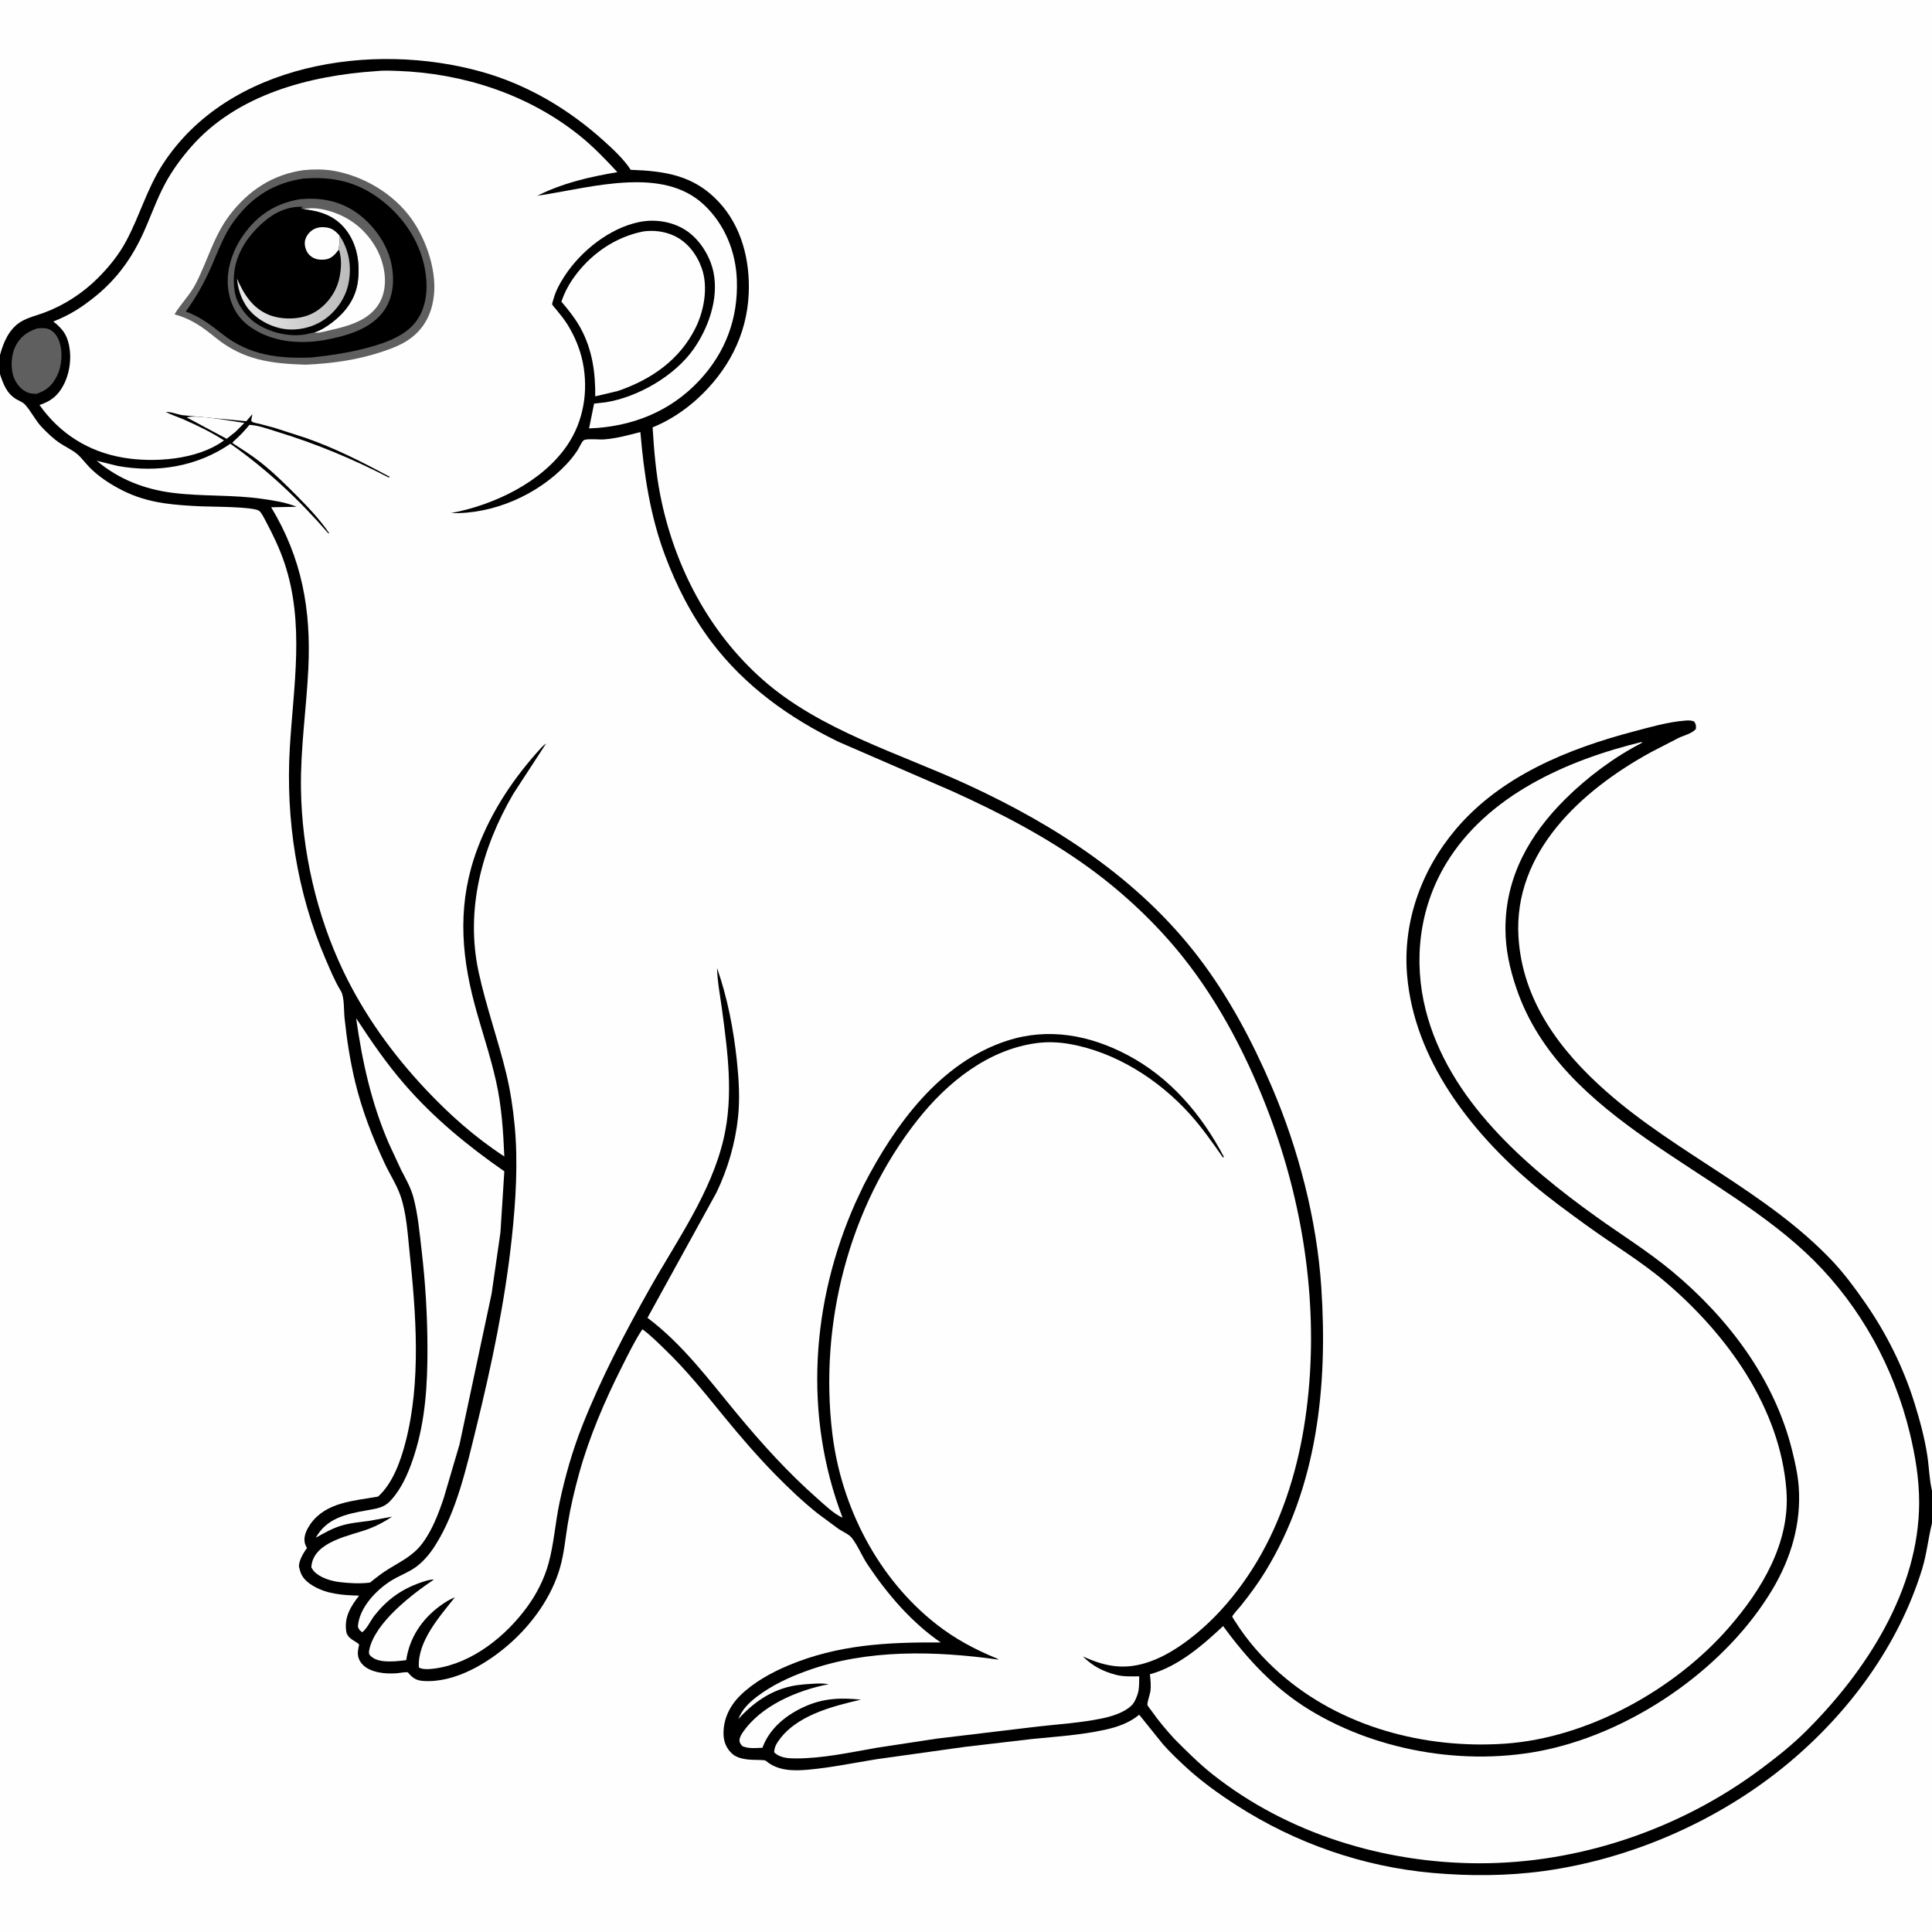
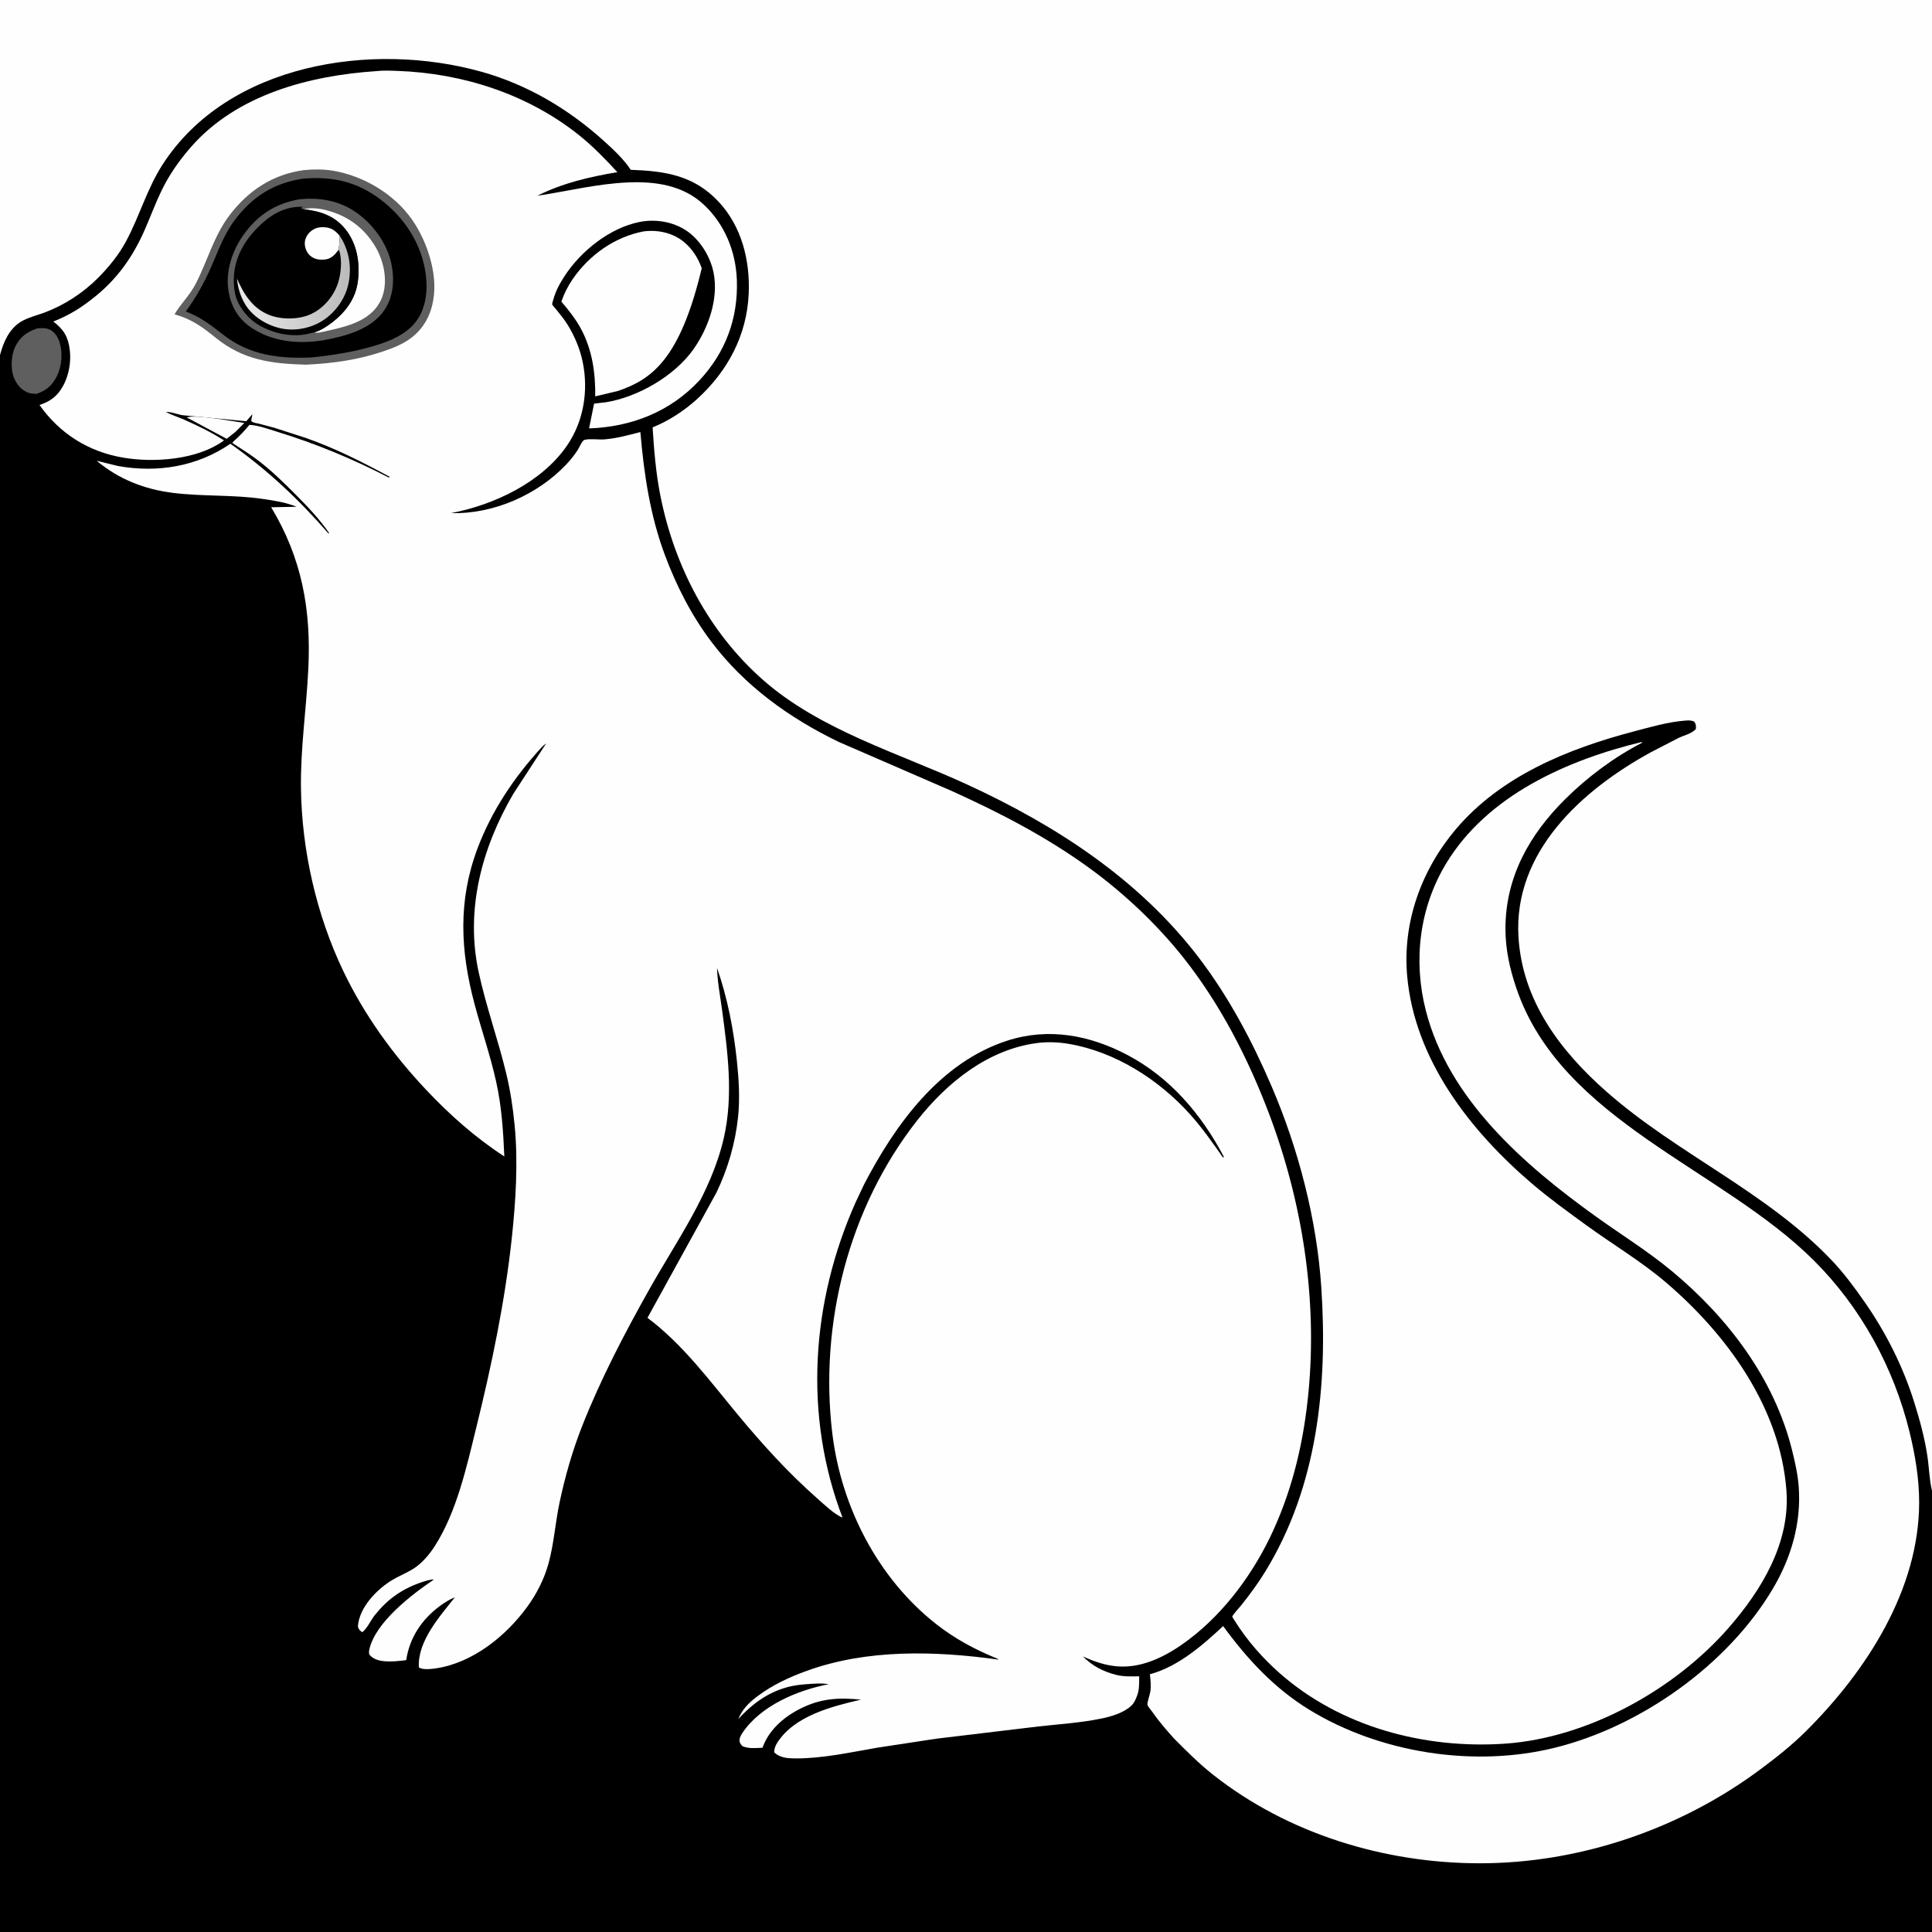
<svg xmlns="http://www.w3.org/2000/svg" version="1.1" style="display: block;" viewBox="0 0 2048 2048" width="1024" height="1024">
  <rect x="0" y="0" width="2048" height="2048" fill="#333333" stroke="none" />
  <defs>
    <linearGradient id="Gradient1" gradientUnits="userSpaceOnUse" x1="368.5" y1="300.353" x2="257.746" y2="302.628">
      <stop class="stop0" offset="0" stop-opacity="1" stop-color="rgb(189,188,188)" />
      <stop class="stop1" offset="1" stop-opacity="1" stop-color="rgb(232,231,233)" />
    </linearGradient>
  </defs>
  <path transform="translate(0,0)" fill="rgb(0,0,0)" d="M 0 376.352 L 0 -0 L 2048 0 L 2048 1580.31 L 2048 1614.68 L 2048 2048 L -0 2048 L 0 396.586 L 0 376.352 z" />
  <path transform="translate(0,0)" fill="rgb(254,254,254)" d="M 197.933 442.5 C 207.222 439.112 247.59 446.747 259.044 448.348 L 249.79 457.615 L 240.304 465.164 L 197.933 442.5 z" />
  <path transform="translate(0,0)" fill="rgb(95,95,95)" d="M 39.564 348.107 C 43.935 347.793 47.902 347.398 52.05 349.057 C 57.041 351.054 60.667 356.188 62.5 361.06 C 66.876 372.693 65.754 387.959 60.161 399 C 55.216 408.762 48.985 414.078 38.741 417.477 C 35.74 417.351 32.51 417.315 29.683 416.187 C 22.571 413.347 17.892 407.753 14.978 400.847 C 10.982 391.377 11.678 376.755 16.161 367.5 C 21.196 357.105 28.868 351.629 39.564 348.107 z" />
-   <path transform="translate(0,0)" fill="rgb(254,254,254)" d="M 682.509 245.236 C 693.397 243.939 704.06 245.204 714.086 249.708 C 728.542 256.202 738.634 269.585 743.872 284.279 C 750.86 303.882 746.472 328.821 737.569 347.031 C 720.814 381.301 690.528 402.253 655.244 414.373 L 630.965 420.17 C 631.263 395.097 627.857 370.912 615.817 348.5 C 610.225 338.091 602.734 328.689 595.082 319.743 C 598.064 311.118 601.829 303.541 606.995 295.993 C 624.618 270.243 651.813 250.991 682.509 245.236 z" />
-   <path transform="translate(0,0)" fill="rgb(254,254,254)" d="M 377.504 1079.3 C 393.568 1103.86 409.771 1127.48 429.041 1149.68 C 459.984 1185.32 495.967 1214.83 534.604 1241.66 L 530.485 1306.47 L 521.099 1371.5 L 487.151 1531 L 470.423 1587.89 C 464.772 1604.69 458.093 1622.42 447.232 1636.65 C 437.742 1649.09 424.972 1655.17 412 1663.13 C 405.001 1667.43 398.657 1672.4 392.295 1677.58 C 381.994 1678.97 370.304 1678.32 360 1677.09 C 351.053 1676.02 338.876 1672.38 332.707 1665.5 C 331.63 1664.3 330.866 1662.89 330.067 1661.5 L 330.178 1659.6 C 333.345 1633.58 372.137 1627.78 391.094 1620.6 C 399.689 1617.35 408.032 1612.84 415.65 1607.72 L 391.339 1612.2 C 381.242 1613.57 370.954 1614.35 361.188 1617.43 C 351.737 1620.41 343.366 1625.17 334.774 1630.03 C 346.276 1609.31 367.116 1604.85 388.5 1601.08 C 394.702 1599.99 402.112 1599 407.65 1595.86 C 412.25 1593.25 416.076 1588.64 419.232 1584.43 C 428.393 1572.23 434.423 1557.14 439.066 1542.71 C 451.053 1505.47 453.252 1467.05 453.118 1428.22 C 452.999 1394.17 451.001 1360.33 447.043 1326.5 C 444.83 1307.59 443.102 1287.25 438.136 1268.88 C 435.378 1258.67 429.983 1249.49 425.195 1240.14 L 412.085 1211.9 C 393.571 1168.97 384.005 1125.45 377.504 1079.3 z" />
+   <path transform="translate(0,0)" fill="rgb(254,254,254)" d="M 682.509 245.236 C 693.397 243.939 704.06 245.204 714.086 249.708 C 728.542 256.202 738.634 269.585 743.872 284.279 C 720.814 381.301 690.528 402.253 655.244 414.373 L 630.965 420.17 C 631.263 395.097 627.857 370.912 615.817 348.5 C 610.225 338.091 602.734 328.689 595.082 319.743 C 598.064 311.118 601.829 303.541 606.995 295.993 C 624.618 270.243 651.813 250.991 682.509 245.236 z" />
  <path transform="translate(0,0)" fill="rgb(254,254,254)" d="M 1740.49 786.5 L 1740.51 787.439 C 1711.11 802.6 1682.9 823.605 1659.44 846.854 C 1621.33 884.622 1595.83 929.564 1595.84 984.531 C 1595.84 1006.53 1600.45 1027.08 1607.49 1047.79 C 1655.25 1188.09 1824.93 1238.56 1922.85 1336.24 C 1972.83 1386.11 2007.53 1449.8 2024.27 1518.28 C 2030.21 1542.6 2034.41 1567.64 2034.38 1592.75 C 2034.25 1685.46 1978.17 1771.66 1914.48 1835.05 C 1899.47 1849.99 1883.31 1862.74 1866.36 1875.37 C 1781.07 1938.95 1674.25 1975.37 1567.81 1975.16 C 1467.34 1974.96 1365.17 1943.9 1285.74 1881.16 C 1271.14 1869.63 1257.99 1856.42 1244.87 1843.26 C 1236.39 1834.01 1228.13 1824.27 1220.96 1813.97 C 1220.04 1812.65 1216.58 1808.61 1216.33 1807.19 C 1215.89 1804.79 1218.92 1796.44 1219.42 1793.1 C 1220.33 1786.93 1219.6 1780.95 1218.95 1774.79 C 1248.87 1766.61 1274.43 1744.43 1296.58 1723.7 C 1322.07 1758.66 1350.95 1789.84 1388.22 1812.59 C 1463.22 1858.38 1562.76 1873.84 1648.19 1852.68 C 1738.86 1830.23 1830.97 1765.26 1878.98 1684.63 C 1898.66 1651.57 1909.54 1614.65 1906.72 1576 C 1905.77 1563.06 1902.85 1550.14 1899.74 1537.58 C 1880.9 1461.5 1831.75 1396.85 1772.27 1347.44 C 1746.9 1326.37 1718.37 1308.69 1691.58 1289.46 C 1615.7 1235 1535.33 1165.21 1511.35 1070.87 C 1497.97 1018.26 1504.53 962.643 1532.7 915.781 C 1576.39 843.102 1661.3 805.659 1740.49 786.5 z" />
-   <path transform="translate(0,0)" fill="rgb(254,254,254)" d="M 0 396.586 C 3.457 407.085 7.022 416.914 17 423.025 C 20.093 424.919 24.01 426.153 26.508 428.867 C 33.129 436.058 37.335 445.479 44.274 452.76 C 50.128 458.902 56.411 465.014 63.5 469.729 C 69.215 473.531 75.771 476.523 81.133 480.788 C 86.194 484.813 90.207 490.634 94.737 495.264 C 104.681 505.429 117.364 513.601 130 519.967 C 143.75 526.894 158.045 531.03 173.238 533.341 C 186.001 535.282 199.089 536.048 211.975 536.689 C 223.303 537.252 267.623 536.919 274.524 541.397 C 277.078 543.054 280.187 549.633 281.696 552.444 C 289.221 566.46 296.472 581.593 301.53 596.708 C 323.137 661.275 311.092 726.712 307.207 792.795 C 302.744 868.706 314.808 946.428 345.015 1016.45 C 349.935 1027.85 354.81 1039.88 361.303 1050.47 C 365.181 1056.79 364.406 1071.23 365.231 1079.07 C 367.649 1102.02 371.096 1124.69 376.534 1147.14 C 383.758 1176.96 394.675 1205.11 407.614 1232.88 C 412.897 1244.22 420.249 1255.47 424.376 1267.16 C 430.866 1285.53 432.095 1307.67 434.126 1327 C 441.005 1392.45 446.571 1464.17 429.924 1528.57 C 424.759 1548.54 416.471 1572.24 400.788 1586.44 C 375.326 1591.03 345.775 1592.15 329.309 1615.22 C 325.526 1620.53 321.803 1627.74 322.901 1634.5 C 323.27 1636.77 324.243 1639.07 325.459 1641 L 324.876 1641.76 C 321.583 1646.13 316.198 1655.41 317.02 1661.12 L 317.49 1662.77 L 317.805 1664.14 C 319.715 1672 324.918 1676.88 331.678 1680.94 C 346.691 1689.96 363.599 1690.97 380.661 1691.44 C 371.728 1702.88 364.565 1714.47 367.097 1729.77 C 368.435 1737.84 379.695 1740.56 380.652 1743.51 C 380.814 1744.01 380.421 1744.53 380.309 1745.04 C 379.03 1750.93 378.564 1755.88 381.859 1761.29 C 386.032 1768.15 394.135 1771.32 401.688 1772.81 C 407.986 1774.05 413.908 1774.13 420.271 1773.75 C 422.863 1773.59 430.184 1772.1 432.316 1772.77 C 432.709 1772.9 432.85 1773.4 433.122 1773.71 C 437.8 1779.06 441.522 1781.39 448.7 1781.88 C 481.981 1784.14 516.554 1763.4 540.559 1742.17 C 564.467 1721.02 584.827 1692.58 593.669 1661.68 C 597.984 1646.6 599.305 1630.86 601.836 1615.43 C 604.808 1597.32 609.073 1579.37 613.967 1561.69 C 624.68 1522.98 641.225 1484.51 659.33 1448.67 C 666.118 1435.24 672.631 1421.62 680.954 1409.05 C 689.522 1415.3 697.084 1422.95 704.718 1430.29 C 727.718 1452.41 747.277 1476.88 767.429 1501.53 C 784.806 1522.79 802.946 1543.86 822.197 1563.44 C 836.231 1577.72 850.94 1591.71 866.588 1604.22 L 888.933 1620.73 C 892.938 1623.46 899.834 1626.32 902.803 1630.06 C 909.373 1638.33 913.707 1649.54 919.666 1658.46 C 940.452 1689.59 966.144 1719.83 997.247 1741.07 C 940.902 1740.71 888.166 1743.3 835.433 1765.54 C 817.408 1773.14 798.69 1783.46 784.676 1797.29 C 773.603 1808.22 766.837 1822.01 766.95 1837.75 C 767.009 1846.02 769.865 1853.29 776 1858.93 C 786.569 1868.63 808.866 1863.98 811.974 1866.62 C 824.558 1877.29 841.12 1877.34 856.689 1875.95 C 881.08 1873.77 905.489 1868.63 929.676 1864.76 L 1022.91 1851.74 L 1094.44 1843.37 C 1119.81 1840.89 1145.87 1839.16 1170.8 1833.74 C 1183.98 1830.88 1197.14 1826.47 1207.59 1817.66 L 1232.69 1848.86 C 1239.85 1857.01 1247.98 1864.72 1255.92 1872.13 C 1272.65 1887.74 1291.78 1901.5 1311 1913.85 C 1373.28 1953.88 1444.65 1978.79 1518.41 1985.36 C 1557.63 1988.85 1597.59 1988.71 1636.64 1983.35 C 1729.98 1970.53 1823.17 1929.48 1895.59 1869.15 C 1960.22 1815.31 2012.73 1744.01 2037.55 1663.17 C 2042.49 1647.07 2043.95 1630.76 2048 1614.68 L 2048 2048 L -0 2048 L 0 396.586 z" />
  <path transform="translate(0,0)" fill="rgb(254,254,254)" d="M 398.508 75.416 C 405.78 74.524 414.333 74.914 421.669 75.178 C 490.772 77.663 559.609 99.933 613.957 143.385 C 628.673 155.151 641.667 168.672 654.422 182.485 C 624.242 187.643 597.198 193.81 569.535 207.515 C 601.86 202.712 633.167 194.688 666.032 193.357 C 694.975 192.185 724.002 196.386 745.987 216.863 C 768.233 237.585 780.048 266.728 781.101 296.894 C 782.525 337.664 769.094 373.637 741.212 403.449 C 710.146 436.665 669.254 452.554 624.438 454.129 L 629.758 427.842 L 642.333 426.395 C 676.28 420.945 715.227 398.437 735.126 370.176 C 751.018 347.605 761.992 316.534 756.367 288.795 C 752.915 271.768 741.943 253.972 727.286 244.281 C 712.954 234.804 694.237 231.943 677.529 235.377 C 646.222 241.813 616.108 265.85 598.756 292.212 C 593.666 299.945 589.005 308.375 586.612 317.354 C 586.292 318.557 585.255 321.385 585.319 322.508 C 585.367 323.344 588.547 326.793 589.225 327.62 C 593.697 333.077 598.162 338.487 601.856 344.516 C 609.299 356.659 614.961 370.177 617.772 384.167 C 623.847 414.395 618.769 446.18 601.388 471.85 C 574.872 511.014 523.713 535.365 478.191 543.875 C 522.82 545.295 570.027 524.497 600.504 492.1 C 604.859 487.47 608.8 482.508 612.269 477.179 C 613.869 474.722 616.556 468.497 618.603 466.826 C 618.961 466.533 619.403 466.332 619.853 466.221 C 625.695 464.782 634.71 466.279 641.016 465.743 C 653.937 464.647 666.332 461.24 678.836 457.998 C 682.595 502.5 689.155 546.496 704.88 588.544 C 717.134 621.31 733.093 652.541 754.22 680.5 C 789.428 727.096 836.704 761.128 888.902 786.381 L 1008.8 838.434 C 1060.2 861.67 1110.14 887.564 1155.85 920.952 C 1191.79 947.209 1226.2 979.673 1253.91 1014.47 C 1293.55 1064.26 1323.41 1122.57 1345.73 1181.91 C 1380.65 1274.75 1396.44 1376.17 1387.11 1475.12 C 1382.28 1526.24 1371.03 1575.64 1349.63 1622.5 C 1329.72 1666.11 1298.99 1708.61 1260.49 1737.78 C 1248.08 1747.19 1234.6 1755.67 1219.91 1761.02 C 1193.75 1770.55 1172.91 1767.36 1147.88 1755.83 C 1158.06 1766.05 1169.05 1771.75 1182.89 1775.37 C 1190.96 1777.47 1199.33 1777.02 1207.62 1777 C 1207.49 1783.42 1207.86 1790.47 1205.69 1796.59 L 1205.15 1798 C 1203.73 1801.85 1202.22 1805.29 1199.17 1808.17 C 1191.32 1815.61 1178.33 1819.49 1167.97 1821.64 C 1145.98 1826.21 1123.18 1827.63 1100.88 1830.11 L 992.651 1843.08 L 928.699 1852.82 C 900.843 1857.71 872.079 1864.02 843.748 1864 C 835.572 1863.99 826.771 1863.58 820.644 1857.5 C 820.696 1853.61 821.999 1850.32 824.108 1847.06 C 842.454 1818.7 881.962 1808.82 912.637 1801.69 C 891.451 1799.56 873.351 1800.02 853.434 1808.87 C 834.315 1817.36 816.431 1831.35 808.765 1851.32 L 808.25 1852.69 C 801.197 1852.95 793.609 1853.92 787 1850.99 C 785.563 1849.44 784.678 1848.53 784.087 1846.43 C 783.228 1843.38 785.23 1839.63 786.886 1837.14 C 806.249 1808.03 845.508 1791.66 878.534 1785.3 C 874.155 1784.68 870.082 1784.42 865.665 1784.65 C 857.067 1785.1 847.572 1785.59 839.154 1787.37 C 816.411 1792.19 797.857 1805.39 782.641 1822.35 C 786.639 1812.08 793.793 1805.03 802.398 1798.5 C 818.485 1786.29 836.405 1777.96 855.309 1771.12 C 919.641 1747.85 991.691 1749.98 1058.58 1759.28 C 1057.3 1758.26 1057.79 1758.49 1056.44 1757.94 C 1033.25 1748.4 1012.46 1737.31 992.663 1721.81 C 930.527 1673.16 891.671 1597.25 882.286 1519.47 C 868.275 1403.35 899.777 1279.53 972.648 1187.2 C 1004.19 1147.24 1047.57 1112.36 1099.5 1105.64 C 1110.37 1104.23 1121.95 1104.69 1132.75 1106.51 C 1182.16 1114.85 1228.48 1144.39 1261.65 1181.38 C 1274.35 1195.53 1285.4 1211.33 1296.31 1226.88 L 1297.47 1226.5 C 1273.73 1181.37 1240.5 1142.22 1194.91 1118.21 C 1155.19 1097.29 1111.52 1089.06 1068 1103.06 C 996.46 1126.06 948.791 1192.18 915.774 1255.9 L 906.888 1274.74 C 859.945 1380.25 851.571 1500.17 893.128 1608.74 C 884.412 1605.32 872.973 1594.22 866 1588.08 C 835.428 1561.13 807.991 1530.83 782.007 1499.5 C 752.144 1463.49 724.051 1425.27 686.366 1396.93 L 759.542 1264.04 C 771.511 1239 779.333 1212.24 782.327 1184.63 C 784.473 1164.84 783.195 1143.98 781.1 1124.24 C 777.582 1091.09 771.127 1057.61 760.092 1026.12 C 760.474 1040.65 763.442 1055.84 765.384 1070.28 C 771.46 1115.46 777.533 1161.16 767.292 1206.19 C 754.128 1264.07 717.236 1315.33 688.514 1366.37 C 662.268 1413.01 636.822 1461.71 617.167 1511.53 C 606.785 1537.85 598.995 1565.19 593.127 1592.84 C 588.605 1614.16 587.199 1636.65 581.386 1657.59 C 576.86 1673.89 568.88 1689.57 558.933 1703.23 C 536.187 1734.45 500.997 1762.84 461.798 1768.57 C 457.123 1769.25 447.852 1770.33 444.027 1767.5 C 442.332 1739.88 466.346 1713.24 482.22 1693.19 C 476.658 1695.35 471.015 1698.96 466.221 1702.5 C 447.032 1716.67 434.116 1736.11 430.595 1759.81 C 422.63 1760.85 414.418 1761.72 406.39 1760.86 C 400.7 1760.24 395.115 1758.41 391.5 1753.84 C 391.039 1751.87 391.034 1750.81 391.458 1748.78 C 397.488 1719.98 436.752 1690 460.002 1674.35 C 455.564 1674.16 448.974 1676.49 444.776 1677.98 C 425.003 1685.02 410.021 1696.04 397.046 1712.44 C 393.02 1717.53 389.034 1726.57 384 1730.22 C 381.055 1728.17 380.802 1727.8 379.39 1724.5 C 380.402 1704.28 399.479 1684.59 416.014 1674.76 C 423.86 1670.1 432.877 1666.74 440.307 1661.5 C 448.444 1655.76 455.539 1647.29 460.89 1638.93 C 484.267 1602.44 494.648 1554.75 504.939 1513 C 521.149 1447.24 535.376 1379.34 542.573 1311.93 C 546.763 1272.69 549.308 1232.04 545.52 1192.71 C 543.734 1174.15 540.958 1155.86 536.577 1137.72 C 527.859 1101.62 515.141 1066.54 507.33 1030.23 C 493.128 964.202 510.764 898.691 544.129 841.492 L 578.957 788.029 C 577.144 789.333 575.494 790.707 573.984 792.353 C 545.073 823.84 521.178 859.424 506.103 899.595 C 485.366 954.852 487.984 1007.88 502.946 1064 C 510.286 1091.53 519.698 1118.56 525.895 1146.4 C 531.753 1172.71 533.462 1199.05 534.594 1225.89 C 503.628 1205.72 476.475 1181.56 451.207 1154.69 C 416.257 1117.53 386.158 1075.85 364.061 1029.71 C 335.512 970.103 319.918 901.668 319.03 835.637 C 318.454 792.747 324.835 751.103 326.86 708.5 C 329.823 646.188 320.036 591.713 287.442 537.716 L 314.41 537.197 C 302.743 532.421 291.261 530.787 278.893 528.946 C 246.909 524.186 214.883 526.464 183.014 522.421 C 152.991 518.613 125.73 507.966 102.493 488.427 L 124.968 493.963 C 166.848 501.487 209.004 494.622 244.205 470.405 C 282.867 497.477 317.264 529.856 348.158 565.5 L 348.856 565 C 338.871 550.515 326.648 537.582 314.256 525.14 C 301.868 512.7 289.391 500.373 275.547 489.542 C 266.203 482.231 256.267 476.031 246.343 469.574 C 247.149 468.251 246.802 468.583 247.814 467.684 C 254.002 462.189 259.182 456.784 264.405 450.344 C 274.185 450.901 284.374 454.795 293.723 457.657 C 334.964 470.279 373.716 486.367 412 506.159 L 413.246 505.5 C 384.089 489.768 355.415 475.182 324.056 464.194 L 291.018 453.534 L 275.163 449.292 C 272.589 448.677 268.829 448.314 266.712 446.677 C 265.691 445.887 267.5 440.858 267.5 439.094 L 261.038 446.52 L 196.087 440.379 C 189.007 440.092 182.938 436.456 175.695 436.677 C 181.954 439.923 188.7 442.014 195.153 444.84 C 209.508 451.126 224.3 458.372 237.458 466.843 L 236.493 467.552 C 208.829 487.385 163.337 490.685 130.625 485.131 C 93.807 478.879 63.459 459.798 41.859 429.301 C 50.037 426.582 56.8 422.888 62.243 416.045 C 71.938 403.855 75.786 386.192 73.979 370.976 C 72.317 356.974 67.444 349.204 56.541 340.82 C 74.103 333.871 87.151 325.558 101.769 313.596 C 124.417 295.063 140.224 272.922 152.219 246.303 C 159.958 229.127 166.174 211.099 175.122 194.5 C 182.662 180.514 192.176 167.568 202.628 155.632 C 251.046 100.335 327.827 80.166 398.508 75.416 z" />
  <path transform="translate(0,0)" fill="rgb(95,95,95)" d="M 321.898 180.355 C 332.188 179.331 343.07 179.259 353.281 181.005 C 385.503 186.512 417.397 205.498 436.356 232.203 C 452.406 254.812 464.191 289.703 459.344 317.549 L 459.075 319 C 457.145 330.665 452.129 341.827 444.123 350.622 C 433.49 362.302 420.933 367.445 406.354 372.413 C 379.461 381.577 352.351 385.308 324.074 386.589 C 287.479 385.511 257.846 381.749 228.5 357.936 C 214.198 346.33 202.93 338.233 184.998 333.196 C 191.786 321.827 201.244 312.892 207.5 300.766 C 219.917 276.696 226.616 250.209 243.208 228.31 C 263.175 201.957 289.021 184.918 321.898 180.355 z" />
  <path transform="translate(0,0)" fill="rgb(0,0,0)" d="M 321.625 189.321 C 352.251 186.84 378.232 192.514 402.942 211.148 C 428.649 230.534 446.913 258.243 451.276 290.436 C 453.66 308.028 451.63 327.427 440.278 341.733 C 430.18 354.459 413.988 361.294 398.879 365.967 C 376.354 372.933 353.387 376.465 330.004 378.944 C 295.536 380.328 264.544 376.627 236.584 354.821 C 223.126 344.326 212.99 336.287 196.933 330.194 C 207.754 315.323 216.295 300.103 223.739 283.274 C 231.136 266.552 237.122 249.158 248.086 234.285 C 267.028 208.59 290.075 193.99 321.625 189.321 z" />
  <path transform="translate(0,0)" fill="rgb(95,95,95)" d="M 317.511 211.254 C 338.015 209.229 357.456 212.208 374.989 223.463 C 393.972 235.649 410.173 257.13 414.827 279.358 C 418.282 295.855 417.295 314.059 407.668 328.423 C 393.662 349.324 366.143 356.373 342.852 360.699 C 316.068 364.936 288.62 362.511 265.75 346.896 C 252.449 337.815 245.047 324.76 242.305 309.083 C 238.693 288.429 245.992 266.105 257.806 249.394 C 272.944 227.982 291.877 215.682 317.511 211.254 z" />
  <path transform="translate(0,0)" fill="rgb(254,254,254)" d="M 322.109 221.824 C 329.048 219.714 339.053 221.046 346 222.846 C 368.103 228.573 385.299 240.941 397.327 260.521 C 405.881 274.447 410.521 293.521 406.701 309.623 C 403.717 322.2 396.033 331.486 385 337.954 C 373.635 344.616 359.732 347.842 347.008 350.699 C 342.346 351.745 337.799 353.304 332.995 352.491 C 340.018 350.248 346.602 346.046 352.416 341.543 C 366.733 330.453 377.192 316.189 379.418 297.762 C 381.731 278.613 378.523 258.634 366.364 243.237 C 354.985 228.828 339.763 223.826 322.109 221.824 z" />
  <path transform="translate(0,0)" fill="rgb(0,0,0)" d="M 332.995 352.491 C 330.59 352.744 328.273 353.52 325.909 354.033 C 308.163 357.879 286.944 352.936 271.861 343.03 C 261.241 336.055 251.421 323.212 249.042 310.441 L 248.795 309 C 247.802 303.55 247.655 298.058 247.993 292.531 C 249.411 269.36 262.386 250.213 279.428 235.299 C 291.26 224.945 305.988 218.168 322 219.328 L 320 219.722 L 319.233 220.946 L 322.109 221.824 C 339.763 223.826 354.985 228.828 366.364 243.237 C 378.523 258.634 381.731 278.613 379.418 297.762 C 377.192 316.189 366.733 330.453 352.416 341.543 C 346.602 346.046 340.018 350.248 332.995 352.491 z" />
  <path transform="translate(0,0)" fill="rgb(254,254,254)" d="M 359.029 264.602 L 358.557 265.282 C 354.945 270.16 350.848 274.44 344.5 275.085 C 338.403 275.704 333.214 274.961 328.5 270.776 C 324.896 267.577 322.976 262.124 323.072 257.38 C 323.157 253.177 325.683 248.612 328.743 245.813 C 333.528 241.436 338.644 240.406 345 240.976 C 351.875 241.593 355.849 244.965 360.15 250.061 C 359.966 254.882 359.864 259.563 358.877 264.305 L 359.029 264.602 z" />
  <path transform="translate(0,0)" fill="url(#Gradient1)" d="M 360.15 250.061 C 369.902 264.853 372.935 282.266 369.585 299.753 C 366.499 315.866 356.077 330.703 342.42 339.644 C 329.771 347.924 312.814 351.295 297.931 348.127 C 283.142 344.979 267.924 335.853 259.994 322.716 C 254.677 313.908 252.298 305.424 251.192 295.248 C 258.395 311.825 267.819 326.957 285.42 333.882 C 298.446 339.007 316.609 338.917 329.433 333.051 C 342.68 326.991 353.224 314.685 357.986 301 C 361.451 291.043 363.066 275.459 359.43 265.206 L 359.029 264.602 L 358.877 264.305 C 359.864 259.563 359.966 254.882 360.15 250.061 z" />
  <path transform="translate(0,0)" fill="rgb(254,254,254)" d="M 0 376.352 L 0 -0 L 2048 0 L 2048 1580.31 C 2045.17 1568.53 2044.91 1555.44 2043.09 1543.38 C 2040.19 1524.06 2034.9 1504.76 2029.06 1486.14 C 2017.34 1448.77 1999.16 1412.55 1976.79 1380.47 C 1966.07 1365.1 1954.73 1349.7 1941.82 1336.12 C 1872.6 1263.28 1777.76 1223.13 1702.93 1157.2 C 1653.86 1113.98 1613.83 1060.94 1609.66 993.439 C 1604.07 903.004 1676.91 837.491 1749.81 797.5 L 1779.27 782.294 C 1785.22 779.427 1793.31 777.749 1797.68 772.804 C 1797.84 768.983 1798.11 768.365 1796 765.004 C 1792.91 763.4 1789.69 763.63 1786.32 763.883 C 1768.21 765.242 1749.49 770.734 1731.96 775.345 C 1662.26 793.68 1591.12 822.511 1543.31 878.943 C 1506.79 922.054 1486.69 977.425 1491.62 1034.13 C 1499.37 1123.25 1558.59 1199.03 1624.6 1255.24 C 1642.66 1270.62 1662.53 1284.94 1681.74 1298.92 C 1709.4 1319.04 1739.59 1336.96 1765.62 1359.13 C 1830.69 1414.52 1887.15 1492.22 1893.69 1580 C 1897.8 1635.27 1867.59 1685.19 1832.65 1725.3 C 1775.22 1791.24 1683.01 1842.32 1595.36 1848.35 C 1510.35 1854.2 1421.46 1830.77 1356.75 1773.86 C 1338.7 1757.99 1321.86 1738.88 1309.13 1718.49 C 1308.86 1718.06 1306.18 1713.99 1306.21 1713.75 C 1306.44 1712.04 1314.05 1703.78 1315.36 1702.14 C 1324.45 1690.79 1333.27 1678.88 1340.89 1666.5 C 1396.66 1576 1407.53 1468.55 1400.64 1364.72 C 1395.86 1292.74 1376.48 1218.17 1348.14 1152 C 1327.52 1103.85 1302.49 1056.63 1270.62 1014.91 C 1207.22 931.932 1119.36 874.994 1025.54 831.763 C 952.979 798.329 869.226 774.146 808.456 720.428 C 751.011 669.649 714.638 599.61 699.906 524.82 C 695.219 501.027 693.303 477.173 691.793 453.011 C 708.784 446.243 725.489 435.273 739 422.962 C 771.499 393.35 791.811 355.285 793.68 311.009 C 795.157 276.002 786.169 239.994 761.838 213.927 C 735.615 185.833 705.104 181.308 668.591 180.008 C 661.461 169.009 650.067 158.341 640.314 149.543 C 602.65 115.562 559.184 89.717 510.143 76.008 C 394.667 43.727 241.909 66.944 172.5 174.209 C 155.663 200.228 147.945 229.273 133.459 256.098 C 125.801 270.278 115.275 283.193 103.938 294.578 C 88.129 310.455 68.137 323.492 47.151 331.327 C 39.106 334.33 29.386 336.607 22.11 341.061 C 9.625 348.704 3.561 362.931 0 376.352 z" />
</svg>